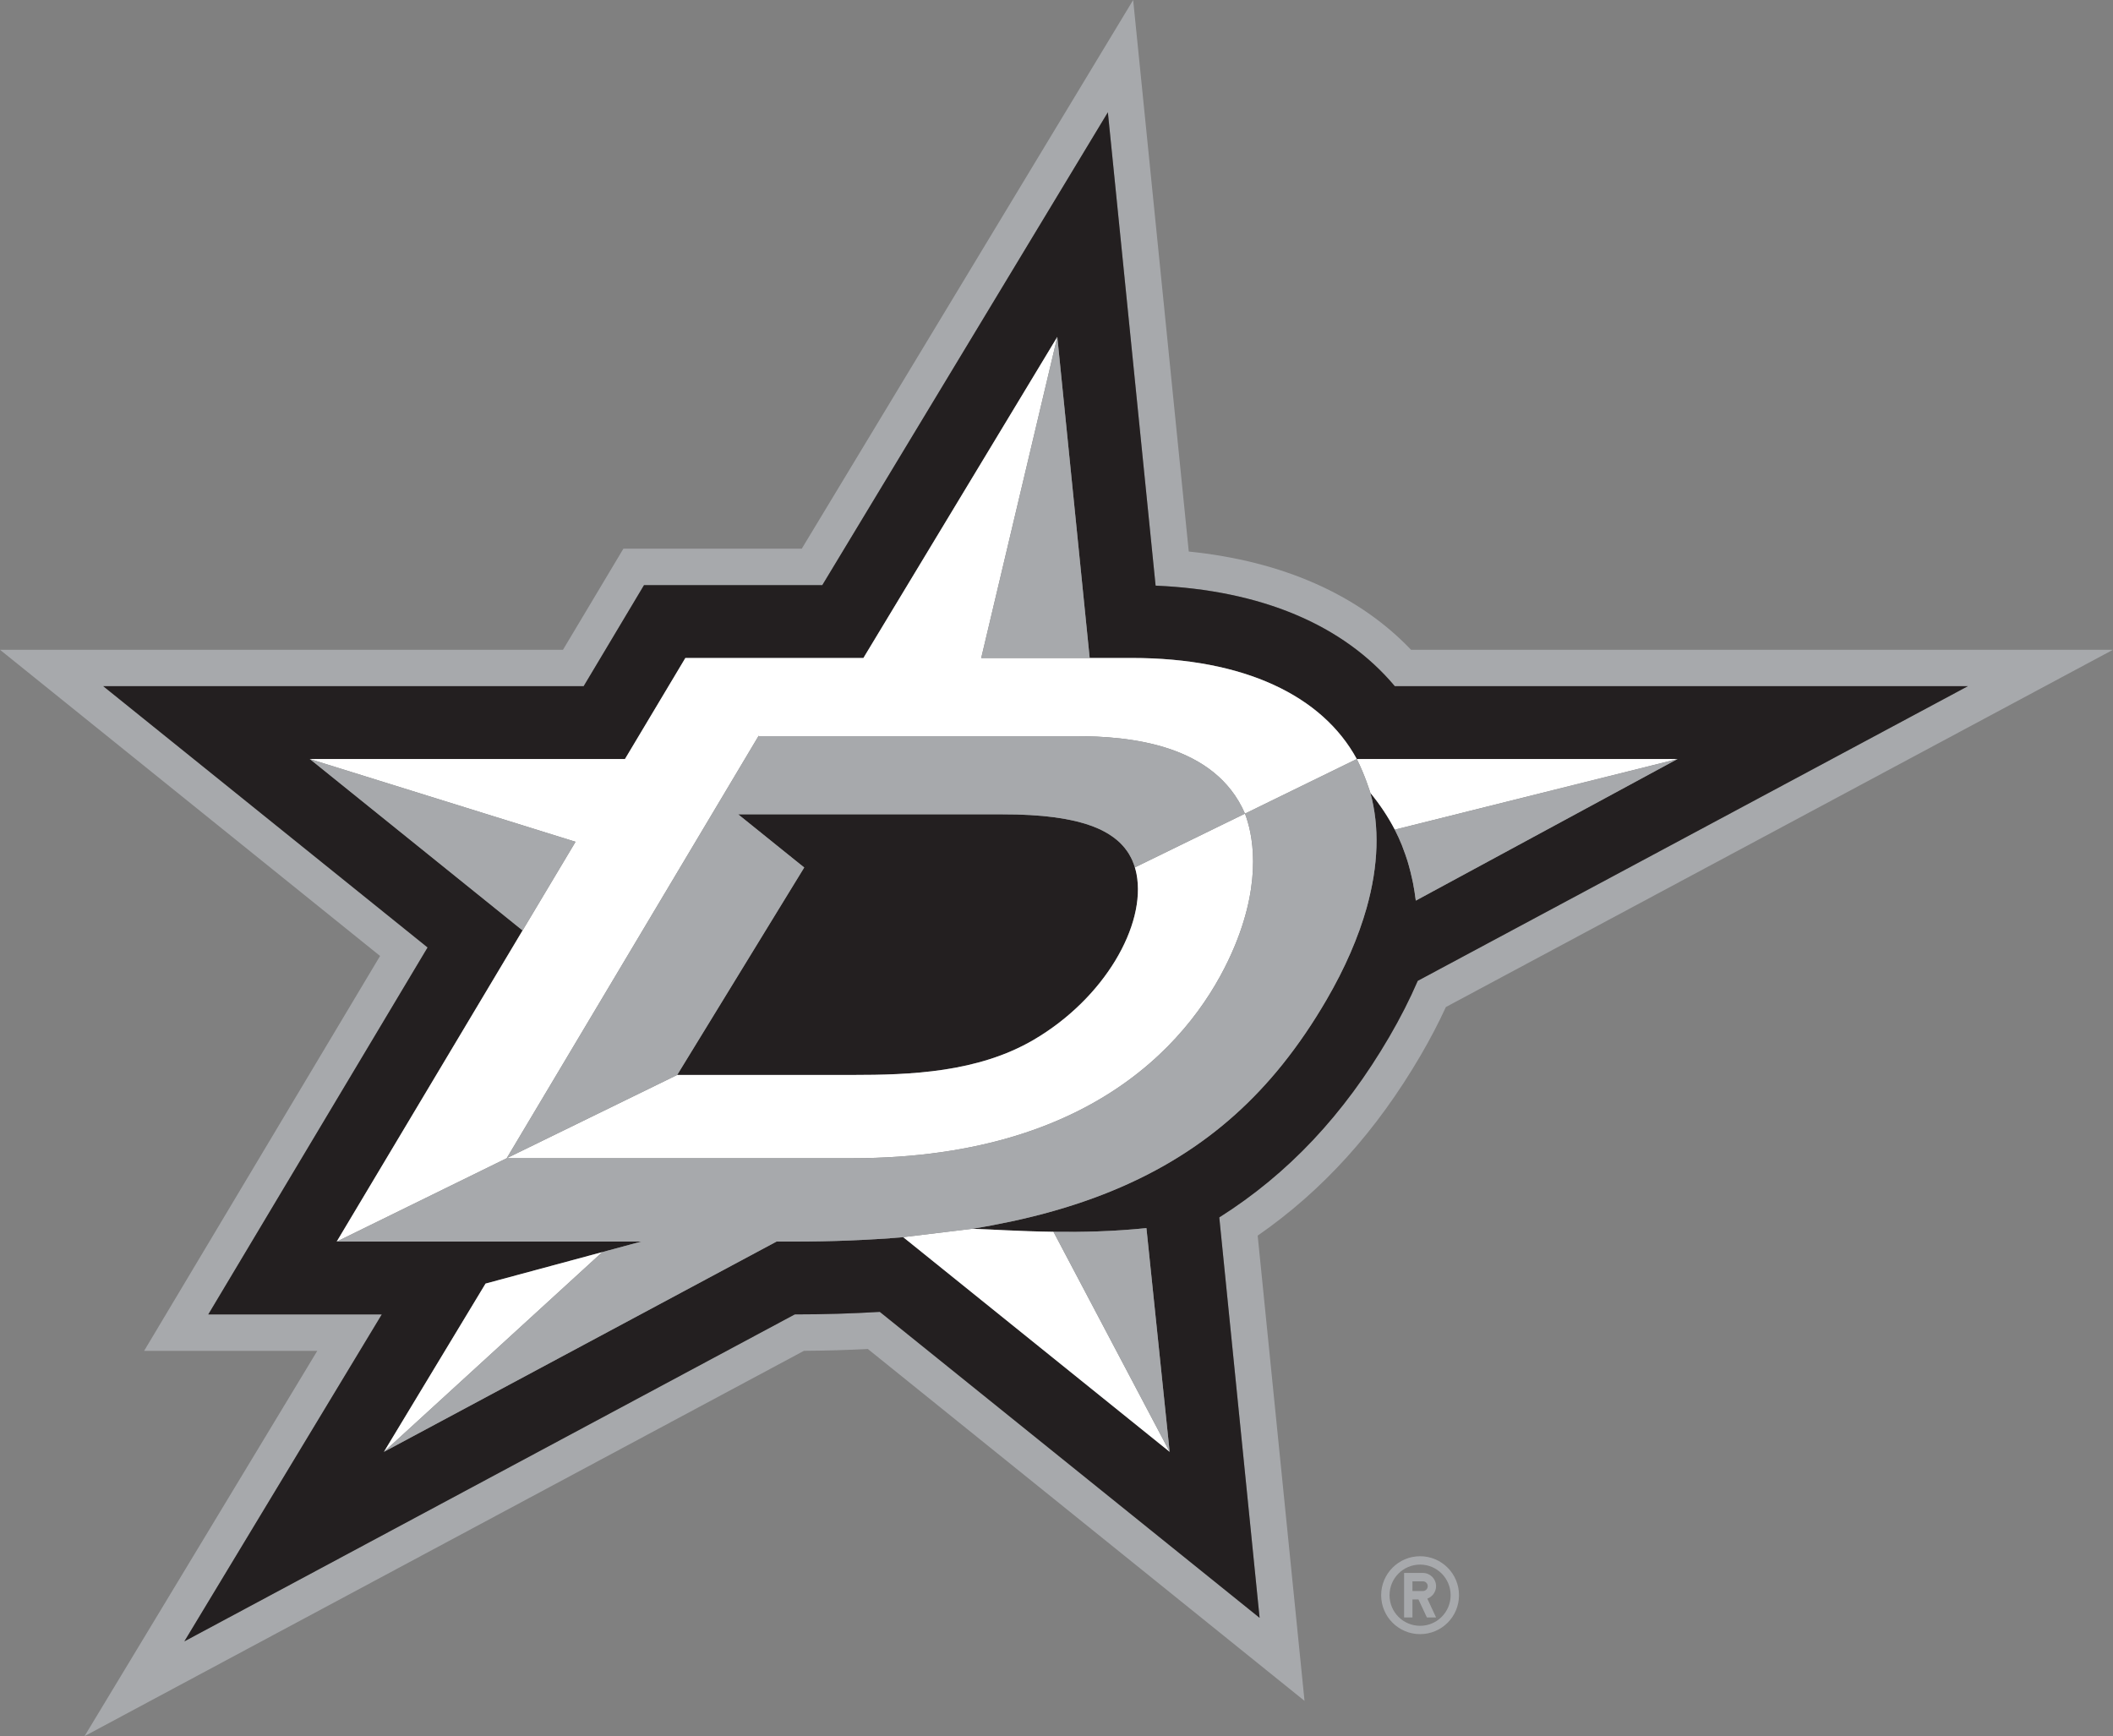
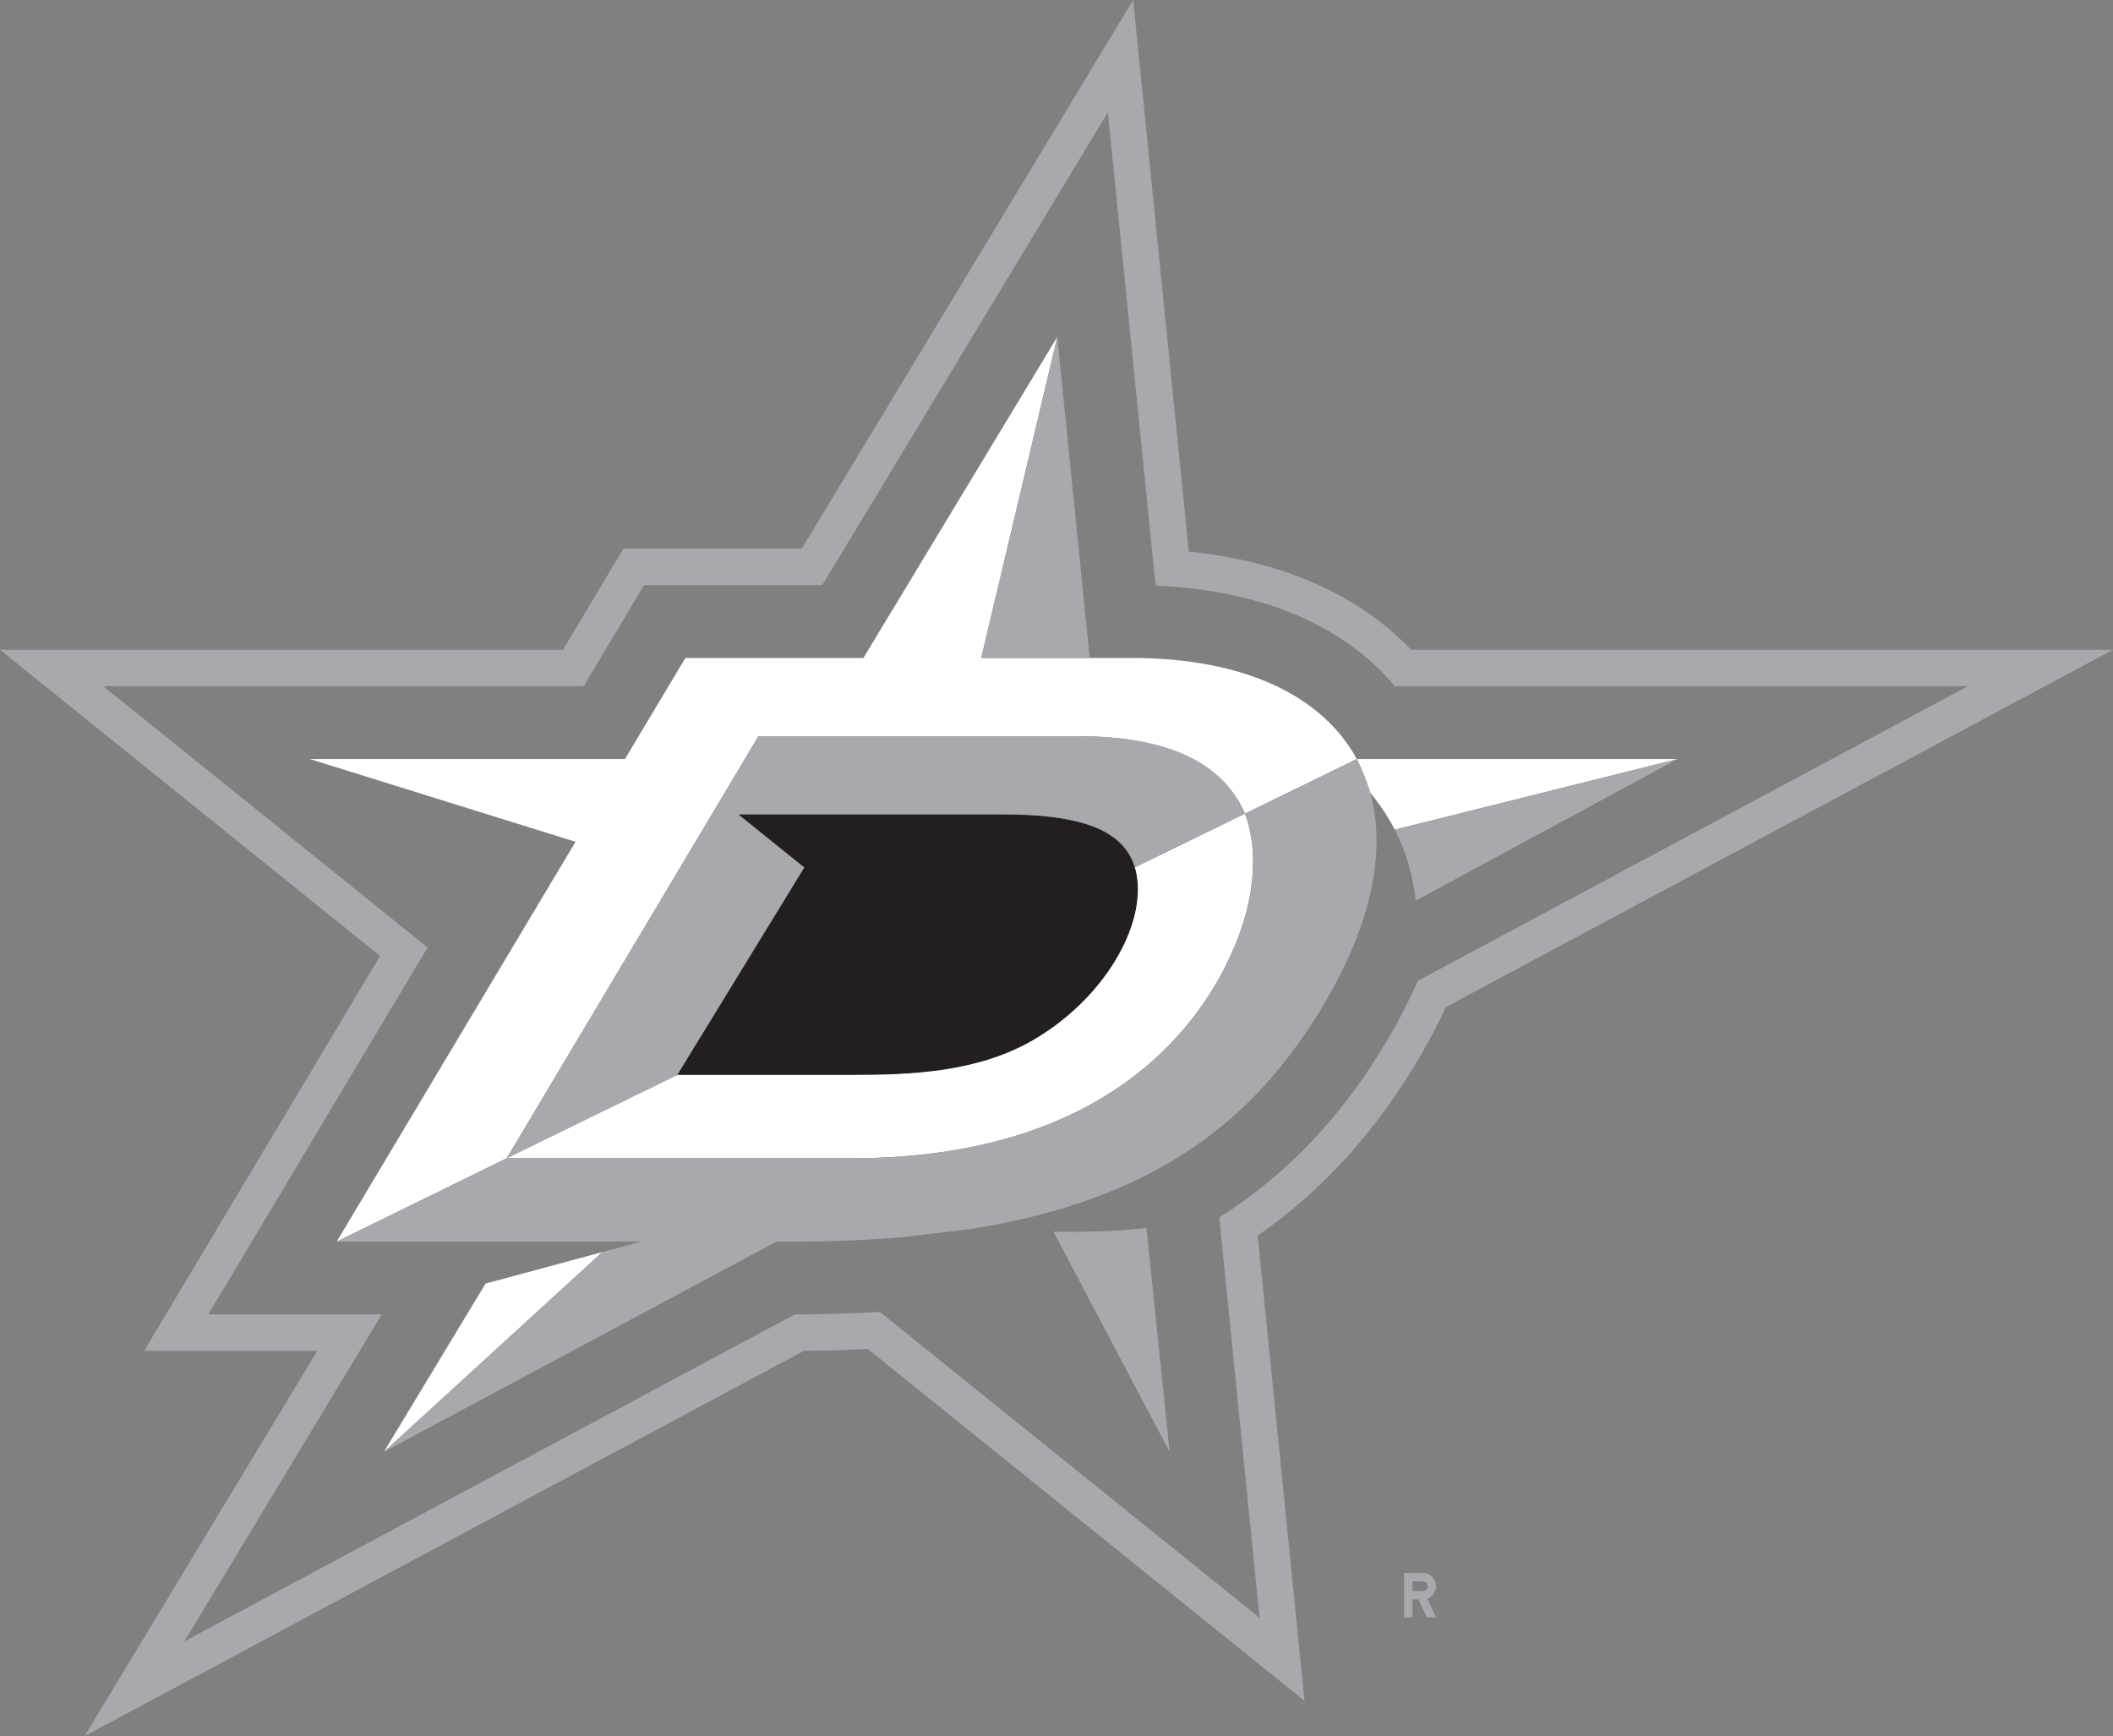
<svg xmlns="http://www.w3.org/2000/svg" id="b" viewBox="0 0 267.694 219.953">
  <rect x="0" y="0" width="267.694" height="219.953" fill="#808080" stroke="none" />
  <defs>
    <style>.d{fill:#fff;}.e{fill:#a7a9ac;}.f{fill:none;}.g{fill:#231f20;}</style>
  </defs>
  <g id="c">
    <g>
      <path class="f" d="M180.264,200.341h-1.323v1.23h1.323c.344,0,.615-.274,.615-.615,0-.343-.272-.615-.615-.615Z" />
-       <path class="f" d="M179.912,198.222c-2.147,0-3.873,1.735-3.873,3.88,0,2.138,1.726,3.875,3.873,3.875,2.137,0,3.867-1.737,3.867-3.875,0-2.145-1.73-3.88-3.867-3.88Zm2.022,6.695h-1.165l-1.07-2.285h-.759v2.285h-1.057v-5.638h2.38c.921,0,1.671,.75,1.671,1.677,0,.724-.466,1.344-1.11,1.577l1.11,2.384Z" />
      <path class="e" d="M179.998,133.678c1.174-2.017,2.243-4.059,3.181-6.095l84.516-45.263h-88.93c-6.667-6.986-16.306-11.242-28.162-12.445L143.559,0l-41.986,69.518h-22.597l-7.651,12.803H0l48.151,38.792-29.895,50.033h21.938l-29.482,48.807,91.14-48.814c2.742-.017,5.456-.1,8.097-.231l55.32,44.578-5.934-58.943c8.268-5.734,15.045-13.242,20.662-22.864Zm-25.529,20.558l5.108,50.73-48.113-38.761c-3.483,.21-7.098,.319-10.774,.319L23.355,207.949l25.015-41.424H26.389l27.782-46.488L13.078,86.935h60.867l7.647-12.804h22.587L140.355,14.228l6.049,59.968c13.347,.573,23.768,4.947,30.304,12.738h72.602l-69.695,37.329c-1.017,2.353-2.229,4.732-3.605,7.092-5.759,9.869-12.815,17.367-21.539,22.881Z" />
      <path class="g" d="M130.942,131.744c8.977-5.254,14.279-14.523,13.045-21.01-.057-.295-.13-.57-.21-.843l-.002,.002c-.088-.292-.192-.57-.308-.84-.012-.019-.015-.042-.024-.061-.106-.244-.232-.475-.367-.702-.022-.044-.052-.092-.073-.136-.127-.207-.271-.402-.417-.592-.044-.058-.085-.119-.134-.173-.144-.178-.3-.343-.46-.509-.064-.061-.125-.125-.188-.186-.166-.153-.332-.297-.515-.436-.078-.063-.16-.127-.243-.188-.178-.131-.363-.253-.553-.375-.103-.064-.202-.124-.308-.183-.189-.112-.387-.217-.594-.322-.12-.056-.246-.117-.368-.175-.207-.092-.417-.18-.636-.266-.144-.056-.29-.112-.439-.163-.215-.078-.434-.151-.665-.224-.168-.049-.344-.097-.519-.146-.22-.064-.446-.125-.683-.18-.197-.049-.401-.093-.613-.134-.227-.049-.451-.095-.688-.136-.233-.046-.477-.083-.726-.12-.225-.034-.443-.07-.673-.102-.289-.037-.584-.068-.882-.102-.207-.02-.406-.046-.616-.066-.365-.032-.738-.059-1.115-.083-.166-.01-.319-.024-.482-.034-.509-.029-1.03-.051-1.562-.066-.046,0-.093-.002-.142-.005-.599-.017-1.21-.021-1.844-.021h-33.424l5.578,4.494,2.789,2.244v.003l-3.773,6.158-12.321,20.123h22.148c7.371,0,15.907-.299,23.003-4.445Z" />
-       <path class="g" d="M179.613,124.263l69.695-37.329h-72.602c-6.536-7.791-16.957-12.165-30.304-12.738l-6.049-59.968-36.176,59.902h-22.587l-7.647,12.804H13.078l41.093,33.102-27.782,46.488h21.981l-25.015,41.424,77.335-41.424c3.676,0,7.29-.109,10.774-.319l48.113,38.761-5.108-50.73c8.724-5.514,15.78-13.012,21.539-22.881,1.376-2.359,2.589-4.739,3.605-7.092Zm-6.485-9.213c-1.04,3.678-2.716,7.576-5.091,11.651-1.685,2.894-3.527,5.614-5.561,8.153-.478,.595-.966,1.18-1.467,1.754-7.508,8.617-17.676,14.892-32.922,18.147-1.583,.339-3.218,.647-4.913,.921,2.256,.066,5.932,.322,10.292,.383v-.002c.875,.012,1.783,.016,2.706,.009h.117c.901-.007,1.819-.026,2.755-.058,.081-.003,.156-.006,.239-.01,.926-.032,1.863-.076,2.809-.143,.068-.004,.142-.01,.209-.014,.973-.066,1.954-.146,2.938-.251l2.942,28.345-33.755-27.197c-4.324,.367-8.97,.558-13.976,.558h-2.075l-49.737,26.64,12.876-21.317,19.731-5.322H42.658l23.546-39.417-26.952-21.718-.002-.001-.002-.002,.002,.002v-.002h39.928l7.651-12.799h22.555l24.564-40.676,4.103,40.676h5.356c14.24,0,24.128,4.801,28.483,12.799h40.637v.002l-.008,.002-11.601,6.278-21.546,11.656v-.002l-.005,.002c-.096-.775-.215-1.52-.358-2.253-.037-.18-.08-.358-.117-.536-.121-.545-.251-1.086-.399-1.612-.059-.2-.112-.395-.171-.595-.17-.538-.355-1.069-.558-1.593-.054-.137-.1-.28-.155-.419-.273-.675-.573-1.333-.904-1.98-.833-1.598-1.849-3.138-3.094-4.66,1.172,4.263,1.04,9.193-.482,14.601Z" />
-       <path class="d" d="M100.451,157.297c5.006,0,9.651-.191,13.976-.558l33.755,27.197-14.716-27.877c-4.36-.061-8.036-.316-10.292-.383l-8.747,1.06c-4.324,.368-8.97,.561-13.976,.561Z" />
      <polygon class="d" points="81.246 157.297 61.515 162.62 48.639 183.937 76.304 158.632 81.246 157.297" />
      <path class="d" d="M143.987,110.734c1.234,6.487-4.068,15.756-13.045,21.01-7.096,4.146-15.632,4.445-23.003,4.445h-22.148l-21.598,10.549h43.716c32.584,0,44.527-17.218,48.542-26.952,3.515-8.548,2.194-14.297,1.273-16.706l-13.948,6.811c.08,.273,.153,.548,.21,.843Z" />
      <path class="d" d="M96.11,93.227l.075,.037h40.062c6.794,0,17.655,.981,21.477,9.817l14.165-6.92c-4.355-7.998-14.243-12.799-28.483-12.799h-19.096l9.637-40.673,4.103,40.673-4.103-40.676-24.564,40.676h-22.555l-7.651,12.799H39.25v.002l.002,.001,33.663,10.486-6.711,11.232-23.546,39.417,21.536-10.56,31.916-53.511Z" />
      <path class="d" d="M173.61,100.449c1.245,1.522,2.261,3.062,3.094,4.66l35.815-8.945,.008-.004h-40.637c1.019,2.004,1.72,4.287,1.72,4.287v.002Z" />
      <path class="d" d="M128.786,103.189c-.599-.017-1.208-.024-1.844-.024h-33.426l.002,.003h33.424c.634,0,1.245,.005,1.844,.021Z" />
      <polygon class="d" points="99.097 107.662 101.886 109.908 101.886 109.906 99.097 107.662" />
      <polygon class="d" points="179.372 114.098 200.918 102.442 179.372 114.096 179.372 114.098" />
      <path class="e" d="M173.61,100.447s-.701-2.283-1.72-4.287l-14.165,6.92c.921,2.409,2.241,8.158-1.273,16.706-4.015,9.734-15.958,26.952-48.542,26.952h-43.716l-21.536,10.56h38.588l-4.942,1.335-27.665,25.305,49.737-26.64h2.075c5.006,0,9.651-.192,13.976-.561l8.747-1.06c1.695-.273,3.33-.582,4.913-.921,15.242-3.256,25.413-9.53,32.922-18.147,.501-.574,.989-1.159,1.467-1.754,2.034-2.539,3.876-5.26,5.561-8.153,2.375-4.075,4.051-7.973,5.091-11.651,1.522-5.408,1.654-10.338,.482-14.601v-.002Z" />
-       <polygon class="e" points="39.252 96.163 66.204 117.881 72.915 106.649 39.252 96.163" />
      <rect class="e" x="39.249" y="96.16" width=".002" height=".003" transform="translate(-51.211 45.129) rotate(-38.367)" />
      <polygon class="e" points="124.311 83.361 138.051 83.361 133.948 42.687 124.311 83.361" />
      <path class="e" d="M177.608,107.09c.056,.139,.102,.282,.155,.419,.202,.523,.388,1.055,.558,1.593,.059,.2,.112,.395,.171,.595,.148,.526,.278,1.067,.399,1.612,.037,.178,.08,.356,.117,.536,.144,.733,.263,1.478,.358,2.253l.005-.002,21.546-11.654,11.601-6.278-35.815,8.945c.331,.648,.631,1.306,.904,1.98Z" />
      <polygon class="e" points="212.527 96.162 212.527 96.16 212.519 96.164 212.527 96.162" />
      <path class="e" d="M145.239,155.592c-.984,.104-1.966,.184-2.938,.251-.067,.004-.141,.01-.209,.014-.945,.066-1.883,.11-2.809,.143-.083,.004-.158,.007-.239,.01-.936,.031-1.854,.051-2.755,.058h-.117c-.923,.007-1.831,.003-2.706-.009v.002l14.716,27.877-2.942-28.345Z" />
      <path class="e" d="M136.248,93.263h-40.062l-.075-.037-31.916,53.511,21.598-10.549,12.321-20.123,3.773-6.158-2.789-2.246-5.578-4.494-.002-.003h33.426c.636,0,1.245,.007,1.844,.024,.049,.003,.096,.005,.142,.005,.531,.015,1.053,.037,1.562,.066,.163,.01,.316,.025,.482,.034,.377,.024,.75,.051,1.115,.083,.21,.02,.409,.046,.616,.066,.298,.034,.593,.066,.882,.102,.23,.032,.448,.068,.673,.102,.248,.037,.492,.073,.726,.12,.236,.042,.461,.087,.688,.136,.212,.042,.416,.086,.613,.134,.236,.056,.463,.117,.683,.18,.175,.049,.351,.097,.519,.146,.231,.073,.45,.146,.665,.224,.148,.051,.295,.107,.439,.163,.219,.085,.429,.173,.636,.266,.122,.059,.248,.12,.368,.175,.207,.105,.404,.209,.594,.322,.105,.059,.205,.119,.308,.183,.189,.122,.375,.244,.553,.375,.083,.061,.165,.124,.243,.188,.183,.139,.349,.283,.515,.436,.062,.061,.124,.124,.188,.186,.16,.166,.316,.331,.46,.509,.049,.054,.09,.115,.134,.173,.146,.19,.29,.385,.417,.592,.021,.044,.051,.092,.073,.136,.136,.227,.261,.458,.367,.702,.01,.019,.013,.042,.024,.061,.115,.27,.22,.548,.308,.84l.002-.002,13.948-6.811c-3.822-8.835-14.684-9.817-21.477-9.817Z" />
-       <path class="e" d="M179.912,197.163c-2.729,0-4.934,2.211-4.934,4.939,0,2.723,2.204,4.93,4.934,4.93,2.725,0,4.928-2.207,4.928-4.93,0-2.729-2.203-4.939-4.928-4.939Zm0,8.814c-2.147,0-3.873-1.737-3.873-3.875,0-2.145,1.726-3.88,3.873-3.88,2.137,0,3.867,1.735,3.867,3.88,0,2.138-1.73,3.875-3.867,3.875Z" />
      <path class="e" d="M181.935,200.956c0-.927-.75-1.677-1.671-1.677h-2.38v5.638h1.057v-2.285h.759l1.07,2.285h1.165l-1.11-2.384c.645-.233,1.11-.854,1.11-1.577Zm-1.671,.615h-1.323v-1.23h1.323c.344,0,.615,.273,.615,.615,0,.341-.272,.615-.615,.615Z" />
    </g>
  </g>
</svg>